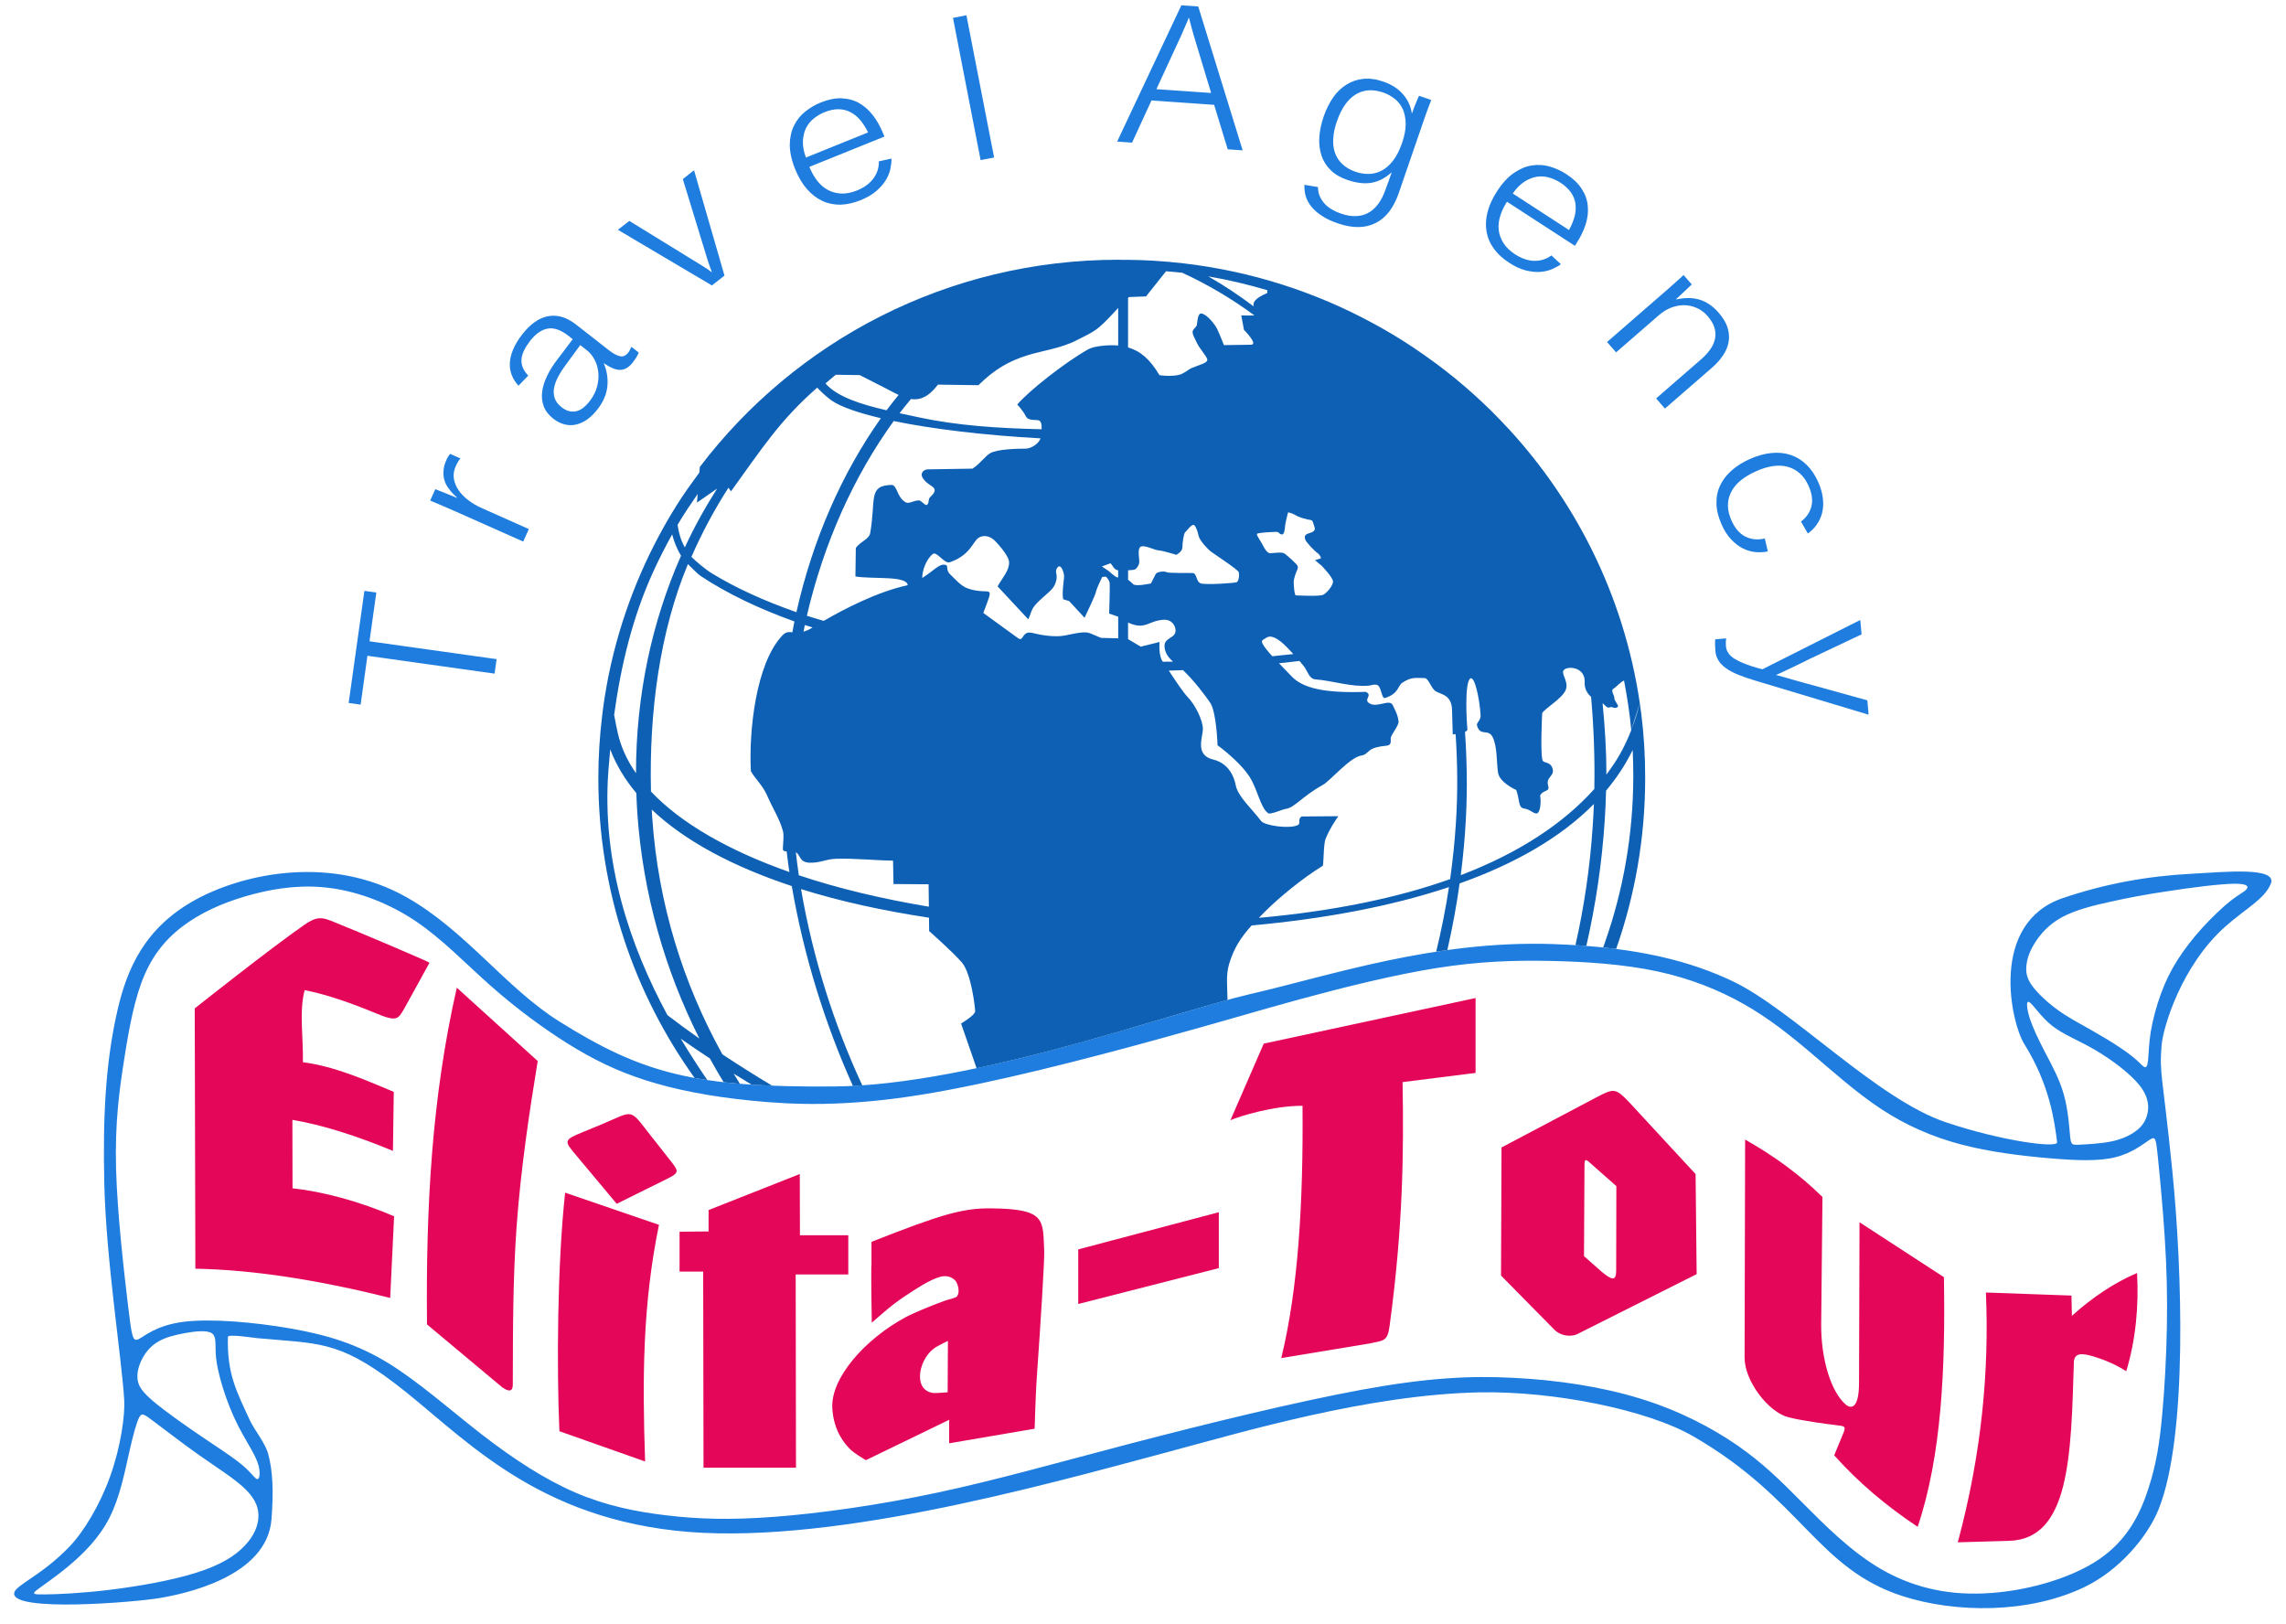
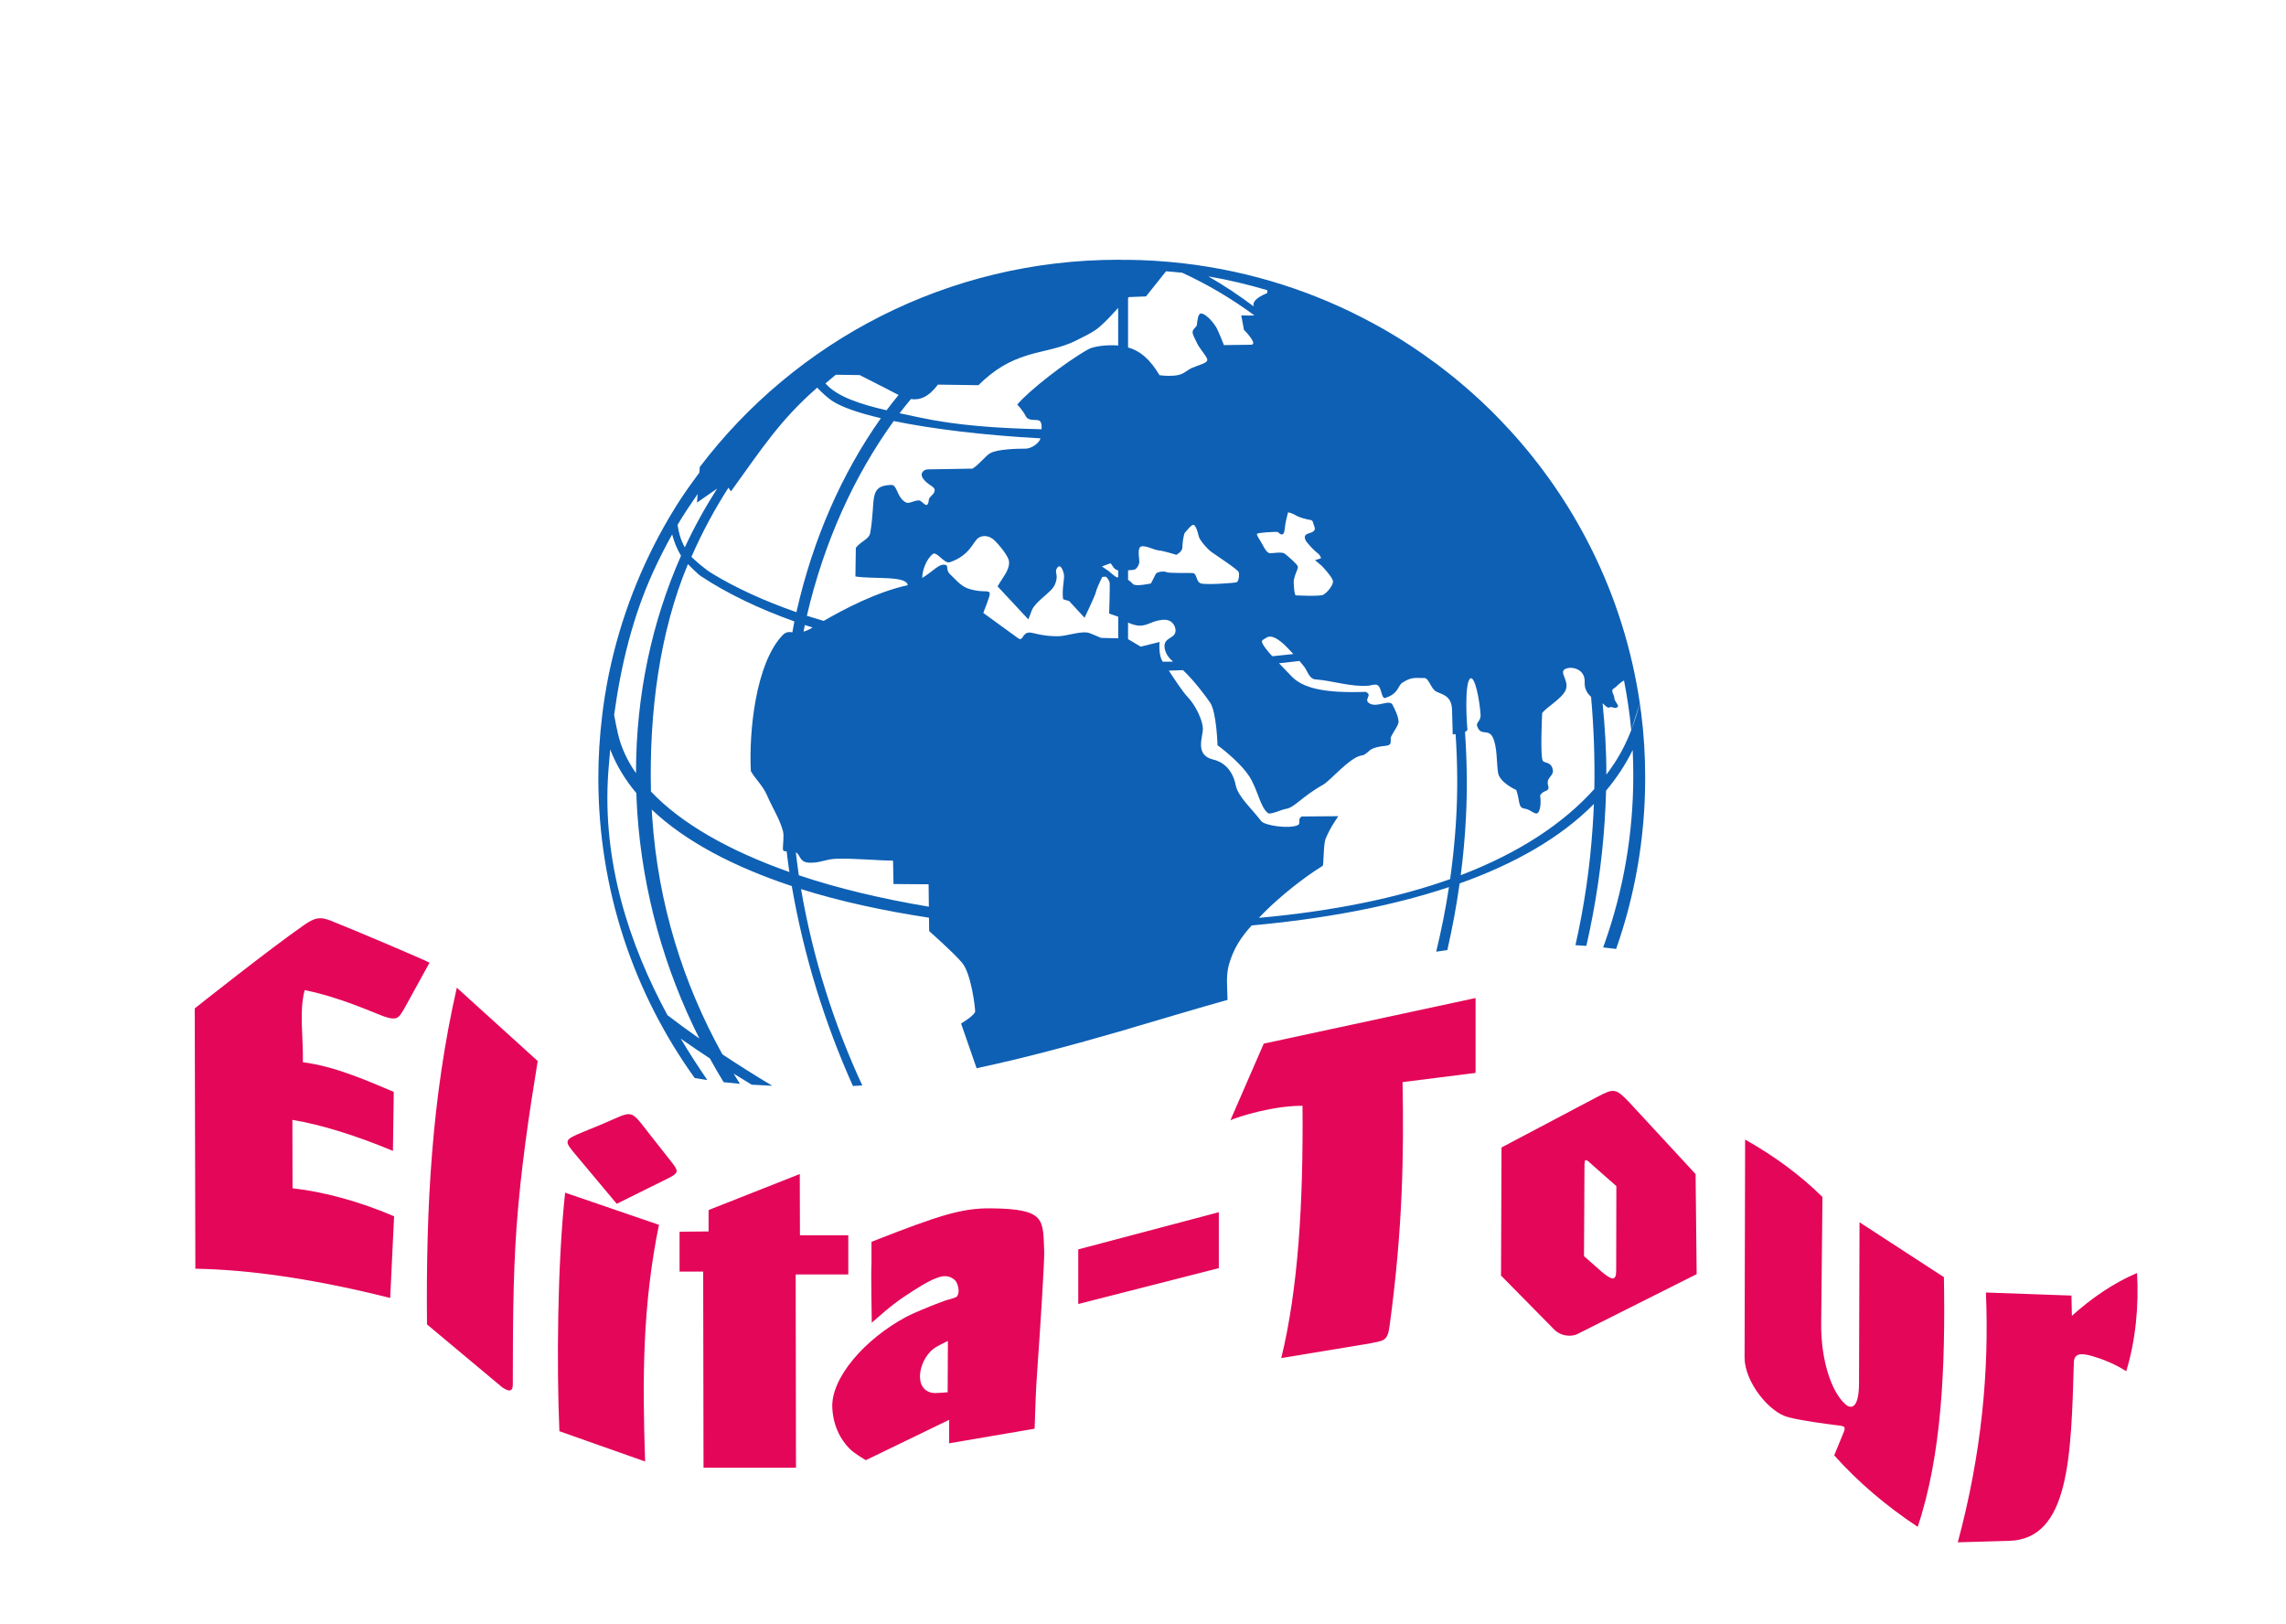
<svg xmlns="http://www.w3.org/2000/svg" version="1.1" x="0px" y="0px" width="114px" height="81px" viewBox="0 0 114 81" enable-background="new 0 0 114 81" xml:space="preserve">
  <g id="_x31__1_" enable-background="new    ">
    <g id="_x31_">
      <g>
-         <path fill-rule="evenodd" clip-rule="evenodd" fill="#1E7DDE" d="M109.321,43.571c-2.249,0.118-4.321,0.495-6.452,1.215     c-3.677,1.251-2.597,6.202-1.914,7.289c1.261,2.009,1.504,3.86,1.631,4.886c0.034,0.313-2.781-0.062-5.559-0.999     c-3.432-1.156-7.662-5.632-10.64-7.039c-1.987-0.938-4.612-1.701-8.97-1.845c-5.889-0.194-11.091,1.578-15.063,2.493     c-3.802,0.876-13.814,4.557-20.771,4.609c-6.959,0.055-9.55-0.65-13.696-3.245c-2.662-1.667-4.659-4.52-7.603-6.186     c-3.772-2.138-8.114-1.187-10.475,0.087c-2.599,1.404-3.478,3.481-3.955,5.565c-0.597,2.605-0.728,5.366-0.653,8.596     c0.083,3.804,0.875,8.775,0.994,10.823c0.041,0.718-0.152,2.276-0.708,3.819C5,75.006,4.195,76.363,3.479,77.111     c-1.407,1.471-2.711,1.929-2.772,2.329c-0.142,0.967,5.971,0.466,7.238,0.254c1.164-0.194,5.374-1.031,5.595-3.938     c0.104-1.383,0.069-2.403-0.172-3.271c-0.148-0.535-0.694-1.199-0.897-1.638c-0.682-1.471-1.157-2.352-1.104-4.182     c0.005-0.152,1.324,0.055,1.441,0.064c3.036,0.28,4.04,0.104,6.856,2.236c3.227,2.442,6.647,6.54,13.999,7.365     c7.354,0.822,18.064-2.178,24.495-3.898c3.876-1.037,10.022-2.876,15.6-2.997c3.659-0.078,8.37,0.851,10.694,2.198     c5.41,3.132,6.168,6.582,10.416,7.958c2.623,0.85,6.286,0.894,9.076-0.444c1.732-0.829,3.152-2.5,3.71-3.898     c1.452-3.644,1.167-11.974,0.68-16.828c-0.487-4.853-0.656-4.816-0.539-6.286c0.071-0.899,0.99-3.988,3.182-5.931     c1.028-0.911,1.938-1.357,2.261-2.122C113.605,43.214,110.951,43.482,109.321,43.571z M101.986,52.477     c-0.334-0.64-0.608-1.219-0.768-1.709c-0.153-0.492-0.191-0.901-0.016-0.792c0.18,0.105,0.569,0.728,1.127,1.17     c0.558,0.443,1.287,0.711,2.125,1.197c0.838,0.488,1.784,1.195,2.258,1.799c0.468,0.604,0.461,1.101,0.359,1.469     c-0.104,0.368-0.299,0.607-0.593,0.816c-0.29,0.21-0.681,0.391-1.218,0.501c-0.537,0.104-1.215,0.14-1.576,0.155     c-0.362,0.015-0.404,0.014-0.449-0.417c-0.043-0.43-0.092-1.291-0.311-2.072C102.707,53.814,102.319,53.113,101.986,52.477z      M12.199,77.085c-0.475,0.505-1.203,0.964-2.411,1.343c-1.207,0.382-2.892,0.681-4.324,0.854     c-1.428,0.174-2.601,0.222-3.214,0.228c-0.613,0.01-0.669-0.021-0.388-0.239c0.282-0.217,0.901-0.621,1.599-1.21     c0.703-0.59,1.487-1.366,2.001-2.381c0.512-1.013,0.759-2.263,0.966-3.19c0.206-0.919,0.371-1.512,0.501-1.782     c0.132-0.271,0.226-0.214,0.73,0.169c0.502,0.376,1.414,1.081,2.273,1.688c0.858,0.604,1.665,1.111,2.188,1.587     c0.524,0.475,0.762,0.919,0.769,1.41C12.896,76.052,12.675,76.592,12.199,77.085z M11.86,71.071     c0.292,0.579,0.631,1.108,0.831,1.502c0.197,0.398,0.253,0.656,0.256,0.867c0.004,0.206-0.043,0.368-0.158,0.306     c-0.113-0.063-0.296-0.348-0.751-0.724c-0.455-0.375-1.183-0.843-2.019-1.408c-0.833-0.567-1.779-1.232-2.347-1.712     c-0.571-0.479-0.767-0.77-0.811-1.111c-0.045-0.34,0.067-0.729,0.249-1.065c0.182-0.337,0.434-0.62,0.779-0.823     c0.344-0.202,0.78-0.321,1.296-0.416c0.515-0.096,1.108-0.167,1.365-0.009c0.256,0.158,0.179,0.549,0.209,1.045     c0.032,0.5,0.174,1.108,0.368,1.727C11.323,69.866,11.566,70.493,11.86,71.071z M107.955,61.746     c0.1,1.535,0.131,2.927,0.105,4.409c-0.026,1.484-0.111,3.06-0.235,4.395c-0.121,1.336-0.282,2.436-0.679,3.657     c-0.393,1.225-1.023,2.573-2.479,3.561c-1.454,0.983-3.738,1.609-5.727,1.692c-1.99,0.089-3.688-0.365-5.183-1.241     c-1.486-0.876-2.771-2.18-3.861-3.272c-1.09-1.098-1.983-1.987-3.246-2.862c-1.262-0.874-2.896-1.736-4.832-2.334     c-1.936-0.6-4.174-0.935-6.355-1.042c-2.179-0.113-4.303,0-7.582,0.599c-3.275,0.604-7.711,1.69-11.43,2.66     c-3.72,0.973-6.723,1.83-9.684,2.461c-2.96,0.633-5.879,1.039-8.134,1.21c-2.248,0.173-3.842,0.111-5.378-0.069     c-1.542-0.18-3.033-0.485-4.554-1.135c-1.521-0.656-3.067-1.66-4.639-2.874c-1.573-1.219-3.17-2.646-4.704-3.588     c-1.536-0.939-3.006-1.396-4.834-1.718c-1.823-0.32-4-0.512-5.37-0.339c-1.37,0.176-1.935,0.712-2.236,0.862     c-0.303,0.148-0.343-0.091-0.534-1.683c-0.191-1.591-0.534-4.534-0.596-6.815c-0.061-2.282,0.16-3.898,0.407-5.467     c0.246-1.568,0.521-3.083,1.034-4.246c0.512-1.163,1.264-1.972,2.196-2.6c0.931-0.629,2.042-1.076,3.239-1.388     c1.2-0.308,2.486-0.481,3.874-0.286c1.384,0.193,2.874,0.757,4.195,1.645c1.32,0.889,2.477,2.104,3.72,3.207     c1.25,1.105,2.586,2.1,3.848,2.89c1.262,0.789,2.447,1.372,3.895,1.835c1.445,0.461,3.154,0.806,5.289,1.018     c2.132,0.215,4.688,0.302,8.365-0.282c3.674-0.585,8.472-1.841,11.763-2.745c3.293-0.902,5.084-1.451,7.227-2.035     c2.148-0.585,4.646-1.207,6.77-1.547c2.122-0.338,3.871-0.396,5.682-0.36c1.812,0.036,3.689,0.166,5.346,0.519     c1.654,0.355,3.084,0.933,4.311,1.626c1.227,0.694,2.252,1.504,3.35,2.434c1.098,0.932,2.268,1.985,3.502,2.8     c1.24,0.816,2.541,1.388,3.984,1.77c1.445,0.383,3.031,0.571,4.387,0.689c1.356,0.116,2.483,0.163,3.326-0.05     c0.849-0.212,1.412-0.684,1.702-0.869c0.292-0.186,0.313-0.083,0.404,0.806C107.695,58.53,107.859,60.211,107.955,61.746z      M112.023,44.354c-0.114,0.135-0.373,0.245-0.772,0.557c-0.397,0.313-0.938,0.827-1.42,1.352c-0.476,0.526-0.894,1.065-1.235,1.6     c-0.34,0.535-0.604,1.066-0.829,1.682c-0.227,0.617-0.415,1.315-0.515,1.926c-0.096,0.61-0.099,1.129-0.133,1.423     c-0.031,0.294-0.096,0.364-0.197,0.308c-0.104-0.058-0.242-0.244-0.566-0.503c-0.32-0.26-0.819-0.591-1.316-0.893     c-0.5-0.302-0.996-0.576-1.428-0.82c-0.43-0.244-0.791-0.458-1.193-0.769c-0.4-0.311-0.836-0.72-1.085-1.068     c-0.251-0.348-0.31-0.638-0.282-0.968c0.027-0.335,0.143-0.711,0.415-1.146c0.271-0.438,0.696-0.935,1.361-1.296     c0.665-0.36,1.567-0.587,2.442-0.777c0.874-0.195,1.715-0.353,2.848-0.522c1.135-0.176,2.558-0.359,3.279-0.369     C112.115,44.058,112.141,44.219,112.023,44.354z M65.406,10.315c0.137,0.165,0.31,0.317,0.525,0.453     c0.213,0.142,0.479,0.266,0.786,0.37c0.73,0.251,1.354,0.248,1.872-0.011c0.521-0.254,0.907-0.753,1.162-1.491l1.25-3.634     c0.044-0.125,0.086-0.245,0.127-0.36c0.043-0.116,0.08-0.219,0.114-0.31c0.036-0.091,0.063-0.165,0.087-0.228     c0.022-0.061,0.037-0.103,0.043-0.119l-0.607-0.209c0,0.008-0.014,0.041-0.045,0.101c-0.025,0.058-0.057,0.132-0.093,0.219     c-0.036,0.086-0.073,0.178-0.111,0.276s-0.069,0.193-0.099,0.275l-0.013-0.003c-0.05-0.351-0.196-0.664-0.44-0.943     c-0.238-0.28-0.569-0.49-0.984-0.632c-0.355-0.125-0.689-0.167-0.996-0.136c-0.307,0.033-0.59,0.129-0.842,0.29     c-0.255,0.158-0.477,0.374-0.666,0.647c-0.186,0.271-0.345,0.591-0.469,0.949c-0.12,0.354-0.193,0.693-0.213,1.02     c-0.023,0.328,0.014,0.63,0.104,0.907c0.089,0.275,0.237,0.52,0.453,0.731c0.21,0.213,0.489,0.374,0.835,0.494     c0.467,0.16,0.876,0.205,1.23,0.14c0.352-0.068,0.678-0.239,0.968-0.507l0.013,0.004L69.29,8.913     c-0.029,0.09-0.058,0.179-0.098,0.272c-0.036,0.096-0.066,0.184-0.095,0.262c-0.104,0.298-0.23,0.545-0.381,0.742     c-0.15,0.193-0.318,0.342-0.505,0.438c-0.187,0.098-0.394,0.147-0.613,0.15c-0.22,0.008-0.456-0.034-0.704-0.12     c-0.402-0.136-0.697-0.322-0.887-0.558c-0.191-0.236-0.286-0.492-0.28-0.77l-0.677-0.113c-0.008,0.202,0.014,0.395,0.068,0.577     C65.175,9.979,65.273,10.152,65.406,10.315z M68.891,8.515c-0.203,0.103-0.411,0.157-0.634,0.159     c-0.22,0.003-0.438-0.032-0.653-0.106c-0.272-0.094-0.494-0.223-0.663-0.385c-0.172-0.162-0.294-0.352-0.368-0.566     c-0.078-0.217-0.104-0.457-0.086-0.72c0.018-0.262,0.076-0.546,0.182-0.847c0.223-0.642,0.529-1.086,0.928-1.335     c0.398-0.246,0.857-0.281,1.379-0.103c0.215,0.074,0.41,0.182,0.583,0.319c0.171,0.137,0.302,0.307,0.397,0.513     c0.092,0.21,0.139,0.452,0.145,0.733c0,0.277-0.059,0.596-0.183,0.954c-0.128,0.367-0.276,0.664-0.454,0.889     C69.288,8.246,69.098,8.409,68.891,8.515z M85.598,25.107c0.005,0.329,0.092,0.68,0.256,1.047     c0.129,0.296,0.287,0.543,0.467,0.734c0.178,0.192,0.369,0.344,0.572,0.449c0.205,0.105,0.414,0.168,0.632,0.193     c0.218,0.021,0.431,0.009,0.636-0.032l-0.152-0.644c-0.355,0.081-0.677,0.049-0.965-0.093c-0.287-0.143-0.523-0.411-0.7-0.811     c-0.223-0.501-0.231-0.964-0.026-1.388c0.203-0.426,0.623-0.78,1.26-1.063c0.299-0.137,0.582-0.22,0.847-0.257     c0.263-0.036,0.508-0.025,0.729,0.037c0.229,0.063,0.426,0.172,0.603,0.33c0.177,0.155,0.319,0.363,0.434,0.617     c0.175,0.396,0.222,0.745,0.135,1.05c-0.085,0.303-0.259,0.546-0.513,0.729l0.341,0.599c0.177-0.125,0.327-0.273,0.448-0.45     c0.123-0.177,0.213-0.371,0.268-0.589c0.054-0.218,0.063-0.453,0.035-0.715c-0.029-0.256-0.107-0.529-0.234-0.815     c-0.158-0.354-0.353-0.64-0.587-0.866c-0.233-0.224-0.495-0.385-0.789-0.483c-0.293-0.098-0.612-0.129-0.957-0.096     c-0.346,0.033-0.707,0.136-1.085,0.304c-0.346,0.155-0.645,0.344-0.895,0.563c-0.251,0.222-0.441,0.468-0.572,0.742     C85.652,24.474,85.59,24.777,85.598,25.107z M74.5,12.407c0.193,0.259,0.443,0.49,0.758,0.694     c0.297,0.193,0.574,0.322,0.834,0.385c0.262,0.063,0.5,0.089,0.715,0.074c0.215-0.017,0.411-0.062,0.586-0.136     c0.178-0.076,0.326-0.158,0.447-0.247l-0.472-0.439c-0.245,0.184-0.525,0.271-0.845,0.27c-0.314-0.003-0.638-0.114-0.969-0.326     c-0.256-0.168-0.451-0.353-0.578-0.562c-0.133-0.207-0.211-0.425-0.236-0.647c-0.026-0.226-0.002-0.459,0.074-0.7     c0.072-0.241,0.185-0.478,0.337-0.713l3.386,2.198l0.084-0.132c0.205-0.317,0.36-0.636,0.459-0.951     c0.097-0.316,0.131-0.621,0.099-0.919c-0.028-0.299-0.132-0.582-0.308-0.848c-0.173-0.268-0.432-0.51-0.768-0.728     c-0.25-0.163-0.52-0.287-0.813-0.373c-0.289-0.085-0.587-0.103-0.891-0.057c-0.304,0.045-0.598,0.17-0.896,0.371     c-0.297,0.202-0.58,0.505-0.843,0.911c-0.238,0.365-0.397,0.719-0.483,1.061c-0.082,0.34-0.098,0.661-0.043,0.966     C74.188,11.866,74.309,12.147,74.5,12.407z M76.02,9.062c0.205-0.133,0.41-0.215,0.617-0.247c0.206-0.032,0.41-0.021,0.613,0.037     c0.201,0.058,0.391,0.144,0.573,0.262c0.226,0.145,0.397,0.309,0.519,0.484c0.121,0.172,0.195,0.361,0.224,0.559     c0.027,0.2,0.014,0.41-0.04,0.631c-0.06,0.218-0.152,0.447-0.282,0.683l-2.805-1.822C75.621,9.39,75.814,9.191,76.02,9.062z      M87.633,33.308c-0.481-0.137-0.857-0.286-1.127-0.452c-0.269-0.164-0.414-0.373-0.436-0.631     c-0.006-0.058-0.006-0.121-0.006-0.195c0.002-0.072,0.009-0.139,0.016-0.196l-0.544,0.047c-0.014,0.16-0.011,0.357,0.009,0.589     c0.014,0.174,0.068,0.33,0.155,0.471c0.087,0.14,0.214,0.269,0.378,0.384c0.162,0.117,0.365,0.226,0.61,0.324     c0.245,0.101,0.526,0.197,0.856,0.295l5.641,1.696l-0.063-0.715l-2.949-0.818c-0.011-0.003-0.059-0.016-0.14-0.036     c-0.083-0.023-0.181-0.049-0.295-0.083c-0.115-0.033-0.242-0.07-0.372-0.105c-0.135-0.039-0.259-0.076-0.37-0.107     c-0.113-0.033-0.209-0.059-0.293-0.079c-0.078-0.021-0.125-0.032-0.139-0.034c0.014-0.005,0.059-0.023,0.137-0.061     c0.072-0.034,0.164-0.079,0.276-0.129c0.114-0.053,0.233-0.108,0.357-0.168c0.124-0.063,0.241-0.118,0.354-0.171     c0.108-0.051,0.203-0.097,0.277-0.133c0.082-0.039,0.123-0.06,0.126-0.069l2.743-1.297l-0.064-0.718l-4.877,2.457L87.633,33.308z      M82.737,15.709c0.192-0.165,0.394-0.287,0.61-0.371c0.219-0.082,0.434-0.122,0.653-0.119c0.212,0.005,0.421,0.052,0.62,0.141     c0.205,0.089,0.382,0.223,0.535,0.402c0.171,0.198,0.287,0.39,0.341,0.577c0.058,0.19,0.068,0.377,0.028,0.561     c-0.041,0.183-0.119,0.36-0.242,0.531c-0.119,0.17-0.271,0.334-0.45,0.488l-2.243,1.95l0.439,0.507l2.361-2.052     c0.207-0.18,0.384-0.379,0.525-0.587c0.148-0.212,0.242-0.432,0.285-0.662c0.045-0.228,0.031-0.468-0.043-0.72     c-0.074-0.247-0.223-0.502-0.449-0.76c-0.281-0.325-0.595-0.539-0.938-0.648c-0.348-0.107-0.736-0.111-1.17-0.015l-0.014-0.017     c0.047-0.039,0.111-0.098,0.193-0.176c0.088-0.079,0.167-0.158,0.248-0.233c0.085-0.082,0.161-0.152,0.229-0.216     c0.061-0.062,0.1-0.1,0.11-0.106l-0.409-0.47c-0.016,0.013-0.051,0.047-0.105,0.099c-0.061,0.054-0.13,0.115-0.211,0.19     c-0.081,0.074-0.166,0.152-0.263,0.237c-0.094,0.085-0.183,0.162-0.265,0.233l-2.971,2.583l0.452,0.515L82.737,15.709z      M49.575,7.854l-1.381-7.093l-0.67,0.131l1.378,7.092L49.575,7.854z M21.901,25.152c0.118,0.048,0.237,0.1,0.364,0.156     c0.129,0.053,0.242,0.102,0.344,0.148l3.484,1.551l0.279-0.624l-2.345-1.046c-0.241-0.105-0.461-0.233-0.664-0.387     c-0.2-0.149-0.362-0.315-0.487-0.496c-0.128-0.182-0.205-0.373-0.241-0.575c-0.034-0.205-0.004-0.408,0.087-0.618     c0.039-0.086,0.075-0.161,0.118-0.23c0.038-0.07,0.079-0.124,0.124-0.168l-0.509-0.228c-0.069,0.066-0.134,0.164-0.193,0.3     c-0.083,0.185-0.132,0.358-0.142,0.523c-0.016,0.162-0.005,0.322,0.039,0.476c0.042,0.15,0.117,0.301,0.226,0.44     c0.104,0.144,0.24,0.29,0.404,0.435l-0.008,0.019c-0.06-0.027-0.146-0.064-0.263-0.111c-0.115-0.046-0.231-0.094-0.348-0.141     c-0.112-0.043-0.216-0.085-0.308-0.122c-0.091-0.033-0.143-0.053-0.155-0.058l-0.252,0.566c0.018,0.01,0.067,0.029,0.15,0.064     C21.685,25.063,21.787,25.105,21.901,25.152z M25.858,19.234l0.484-0.504c-0.123-0.133-0.215-0.265-0.271-0.4     c-0.055-0.136-0.077-0.274-0.065-0.418s0.057-0.29,0.13-0.442c0.076-0.152,0.177-0.312,0.305-0.479     c0.274-0.347,0.562-0.548,0.869-0.604c0.311-0.057,0.657,0.063,1.036,0.358l0.214,0.172l-0.783,1.033     c-0.198,0.26-0.363,0.523-0.491,0.791c-0.132,0.271-0.215,0.532-0.248,0.786c-0.035,0.254-0.01,0.497,0.075,0.729     c0.083,0.23,0.245,0.438,0.483,0.626c0.181,0.14,0.364,0.233,0.554,0.28c0.188,0.049,0.378,0.052,0.568,0.012     c0.188-0.041,0.377-0.125,0.561-0.253c0.183-0.132,0.353-0.298,0.514-0.505c0.29-0.369,0.453-0.751,0.495-1.147     c0.039-0.396-0.021-0.773-0.174-1.141l0.008-0.011c0.146,0.103,0.284,0.181,0.418,0.24c0.13,0.057,0.254,0.087,0.369,0.088     c0.117,0.003,0.229-0.028,0.336-0.088c0.109-0.063,0.212-0.156,0.314-0.287c0.055-0.072,0.11-0.149,0.163-0.23     c0.051-0.083,0.095-0.17,0.132-0.257l-0.366-0.287c-0.024,0.041-0.045,0.091-0.072,0.145c-0.027,0.055-0.056,0.104-0.087,0.143     c-0.121,0.153-0.257,0.214-0.411,0.18c-0.153-0.032-0.339-0.133-0.556-0.301l-1.636-1.279c-0.462-0.362-0.925-0.5-1.382-0.418     c-0.459,0.083-0.891,0.384-1.302,0.908c-0.204,0.264-0.355,0.516-0.457,0.761c-0.1,0.242-0.154,0.471-0.161,0.688     c-0.008,0.213,0.027,0.414,0.105,0.604C25.606,18.911,25.715,19.082,25.858,19.234z M28.936,17.209l0.339,0.265     c0.15,0.116,0.274,0.271,0.374,0.462c0.102,0.191,0.164,0.399,0.188,0.628c0.023,0.229,0.003,0.467-0.062,0.717     c-0.065,0.25-0.186,0.49-0.368,0.723c-0.235,0.303-0.472,0.473-0.709,0.51c-0.235,0.04-0.466-0.026-0.691-0.205     c-0.175-0.138-0.294-0.291-0.348-0.458c-0.053-0.169-0.062-0.348-0.023-0.531c0.039-0.189,0.11-0.381,0.225-0.581     c0.107-0.198,0.24-0.396,0.39-0.595L28.936,17.209z M57.423,5.009l3.125,0.219l0.677,2.218l0.745,0.052l-2.215-7.174l-0.842-0.06     L55.711,7.06l0.744,0.053L57.423,5.009z M58.772,2.056c0.063-0.134,0.128-0.268,0.183-0.402c0.063-0.136,0.117-0.258,0.161-0.369     c0.051-0.109,0.087-0.202,0.119-0.277c0.03-0.074,0.046-0.121,0.05-0.136c0.006,0.01,0.02,0.053,0.039,0.127     c0.019,0.077,0.04,0.172,0.072,0.286c0.034,0.118,0.071,0.249,0.111,0.397c0.042,0.146,0.084,0.289,0.129,0.434l0.762,2.52     l-2.729-0.189L58.772,2.056z M18.323,32.702l6.341,0.89l0.101-0.722l-6.339-0.89l0.341-2.432l-0.595-0.083l-0.785,5.59     l0.597,0.083L18.323,32.702z M36.129,13.744l-1.518-5.252l-0.559,0.44l1.111,3.627c0.019,0.075,0.046,0.157,0.075,0.249     c0.027,0.092,0.06,0.185,0.089,0.279c0.03,0.094,0.063,0.185,0.095,0.271c0.031,0.088,0.059,0.162,0.083,0.225     c-0.058-0.046-0.123-0.094-0.202-0.146c-0.076-0.051-0.153-0.104-0.24-0.156c-0.084-0.053-0.168-0.105-0.252-0.156     c-0.08-0.05-0.154-0.095-0.217-0.133l-3.209-1.975l-0.571,0.443l4.688,2.775L36.129,13.744z M40.242,9.429     c0.231,0.262,0.485,0.459,0.765,0.59c0.278,0.131,0.581,0.19,0.905,0.188c0.321-0.01,0.655-0.083,1-0.222     c0.328-0.133,0.595-0.289,0.796-0.466c0.202-0.177,0.358-0.359,0.469-0.543c0.112-0.186,0.187-0.372,0.226-0.557     c0.039-0.189,0.057-0.357,0.055-0.511l-0.632,0.138c0.012,0.304-0.079,0.585-0.262,0.844c-0.188,0.257-0.46,0.459-0.822,0.606     c-0.287,0.115-0.553,0.167-0.795,0.155c-0.243-0.013-0.464-0.072-0.665-0.181c-0.199-0.108-0.379-0.262-0.532-0.461     c-0.153-0.197-0.281-0.428-0.388-0.687l3.742-1.511l-0.058-0.145c-0.144-0.353-0.316-0.662-0.519-0.921     c-0.204-0.262-0.434-0.465-0.694-0.611c-0.265-0.146-0.555-0.221-0.872-0.232c-0.319-0.011-0.662,0.062-1.038,0.211     c-0.277,0.112-0.531,0.265-0.769,0.452c-0.236,0.19-0.421,0.421-0.556,0.695c-0.138,0.275-0.207,0.591-0.213,0.948     c-0.001,0.359,0.083,0.767,0.263,1.214C39.812,8.83,40.011,9.164,40.242,9.429z M40.191,6.396     c0.094-0.186,0.219-0.348,0.384-0.481c0.164-0.133,0.344-0.239,0.542-0.321c0.251-0.1,0.484-0.15,0.696-0.148     c0.21,0.004,0.406,0.049,0.586,0.14s0.345,0.22,0.493,0.394c0.145,0.173,0.279,0.381,0.399,0.623l-3.102,1.254     c-0.109-0.3-0.157-0.571-0.15-0.813C40.052,6.798,40.101,6.581,40.191,6.396z" />
-       </g>
+         </g>
    </g>
  </g>
  <g id="_x32__1_" enable-background="new    ">
    <g id="_x32_">
      <g>
        <path fill-rule="evenodd" clip-rule="evenodd" fill="#0E60B4" d="M81.839,35.516v-0.004l-0.003-0.005     c-0.019-0.148-0.04-0.296-0.061-0.44l-0.427,1.344c-0.262,0.676-0.588,1.302-0.99,1.869c-0.079,0.118-0.165,0.232-0.251,0.347     c0.004-1.214-0.074-2.395-0.188-3.56c0.113,0.1,0.234,0.25,0.329,0.214c0.211-0.079,0.216,0.104,0.425-0.025     c0.09-0.059-0.194-0.328-0.169-0.452c0.02-0.097-0.197-0.369-0.051-0.456c0.186-0.109,0.314-0.309,0.535-0.412     c0.156,0.813,0.284,1.636,0.36,2.475c0.167-0.43,0.306-0.878,0.427-1.344c-0.397-2.703-1.213-5.271-2.385-7.635     c-0.037-0.072-0.071-0.146-0.109-0.217c-1.062-2.096-2.404-4.03-3.979-5.753l-0.075-0.08c-0.111-0.123-0.228-0.246-0.346-0.367     l-0.088-0.093c-0.11-0.116-0.229-0.233-0.34-0.348c-0.037-0.033-0.068-0.065-0.102-0.101c-0.113-0.109-0.227-0.221-0.342-0.329     c-0.036-0.035-0.074-0.072-0.111-0.106c-0.113-0.105-0.229-0.209-0.34-0.313c-0.043-0.037-0.084-0.075-0.124-0.111     c-0.114-0.101-0.228-0.202-0.345-0.303c-0.043-0.036-0.084-0.075-0.131-0.112c-0.113-0.095-0.228-0.192-0.342-0.287     c-0.047-0.038-0.096-0.075-0.139-0.114c-0.117-0.092-0.23-0.184-0.346-0.273c-0.049-0.039-0.096-0.075-0.146-0.114     c-0.11-0.086-0.227-0.174-0.34-0.26c-0.059-0.041-0.115-0.082-0.173-0.124c-0.11-0.082-0.222-0.164-0.335-0.243     c-0.057-0.041-0.116-0.082-0.175-0.125c-0.11-0.076-0.223-0.154-0.336-0.229c-0.056-0.041-0.118-0.08-0.177-0.121     c-0.117-0.074-0.229-0.149-0.346-0.224c-0.061-0.041-0.126-0.079-0.188-0.122c-0.112-0.068-0.225-0.138-0.339-0.207     c-0.064-0.042-0.133-0.081-0.2-0.121c-0.111-0.066-0.226-0.132-0.339-0.199c-0.068-0.039-0.138-0.076-0.205-0.116     c-0.117-0.064-0.231-0.127-0.346-0.19c-2.871-1.561-6.07-2.603-9.469-2.998c-0.496-0.058-0.99-0.099-1.49-0.131     c-0.422-0.025-0.852-0.04-1.28-0.044c-0.058,0-0.116,0.004-0.174,0.004c-0.099-0.001-0.196-0.008-0.296-0.008     c-8.536,0-16.115,4.06-20.88,10.335l-0.022,0.281c-0.396,0.536-0.787,1.075-1.141,1.641l-0.006,0.011     c-0.066,0.104-0.13,0.212-0.196,0.32c-0.058,0.096-0.114,0.192-0.173,0.287c-1.395,2.38-2.42,4.998-2.995,7.781     c-0.038,0.192-0.079,0.388-0.111,0.581l-0.015,0.086c-0.029,0.165-0.058,0.331-0.084,0.495c-0.012,0.074-0.022,0.149-0.033,0.222     c-0.02,0.122-0.036,0.244-0.052,0.364c-0.017,0.108-0.027,0.219-0.04,0.327c-0.125,1.023-0.191,2.065-0.191,3.122     c0,5.591,1.783,10.743,4.804,14.952c0.208,0.037,0.418,0.071,0.632,0.104c-0.45-0.657-0.896-1.346-1.327-2.066     c0.474,0.332,0.958,0.662,1.452,0.986c0.22,0.4,0.45,0.798,0.688,1.186c0.265,0.029,0.534,0.056,0.812,0.079     c-0.105-0.167-0.21-0.335-0.313-0.507c0.297,0.186,0.597,0.368,0.899,0.551c0.331,0.021,0.669,0.038,1.024,0.053     c-0.856-0.512-1.686-1.036-2.485-1.567c-1.952-3.521-3.203-7.488-3.499-11.808c-0.01-0.134-0.016-0.267-0.024-0.398     c1.669,1.586,4.084,2.854,6.983,3.815c0.6,3.472,1.644,6.84,3.049,9.969c0.156-0.009,0.311-0.018,0.468-0.027     c-1.415-3.049-2.46-6.339-3.055-9.791c1.945,0.611,4.103,1.081,6.381,1.426l0.008,0.669c0,0,1.178,1.033,1.637,1.571     c0.462,0.54,0.657,2.236,0.657,2.429c0,0.193-0.702,0.608-0.702,0.608l0.774,2.23c2.425-0.515,4.864-1.18,7.06-1.814v0.001     c0.164-0.049,0.332-0.096,0.495-0.144V51.31c1.924-0.561,3.647-1.087,4.959-1.446c-0.005-0.616-0.093-1.216,0.079-1.792     c0.241-0.81,0.611-1.354,1.124-1.921c3.537-0.324,6.91-0.934,9.84-1.913c-0.166,1.09-0.38,2.163-0.637,3.22     c0.186-0.028,0.367-0.054,0.556-0.079c0.249-1.096,0.457-2.203,0.613-3.324c2.714-0.964,5.022-2.266,6.696-3.962     c-0.016,0.382-0.035,0.757-0.061,1.124c-0.133,2.019-0.424,3.995-0.86,5.916c0.185,0.013,0.366,0.023,0.544,0.037     c0.467-2.042,0.779-4.136,0.916-6.247c0.031-0.502,0.057-1.002,0.068-1.495c0.525-0.627,0.973-1.303,1.327-2.027     c0.021,0.425,0.03,0.854,0.03,1.285c0,2.917-0.5,5.718-1.418,8.323c-0.032,0.081-0.057,0.159-0.085,0.238     c0.223,0.022,0.437,0.049,0.648,0.075c0.937-2.666,1.448-5.533,1.448-8.517C82.045,37.691,81.977,36.591,81.839,35.516z      M64.059,27.604c-0.124-0.094-0.58-0.016-0.721-0.016c-0.143,0-0.281-0.235-0.375-0.423c-0.096-0.188-0.297-0.454-0.281-0.535     c0.016-0.075,0.827-0.106,0.971-0.106c0.141,0,0.093,0.078,0.248,0.125c0.158,0.047,0.174-0.298,0.189-0.456     c0.018-0.156,0.143-0.642,0.143-0.642s0.174,0.018,0.374,0.141c0.204,0.125,0.598,0.221,0.737,0.236     c0.143,0.014,0.127,0.141,0.206,0.343c0.079,0.204-0.096,0.27-0.298,0.331c-0.207,0.063-0.207,0.187-0.156,0.313     c0.045,0.123,0.424,0.533,0.596,0.657c0.17,0.125,0.186,0.268,0.186,0.268l-0.299,0.095l0.332,0.28c0,0,0.547,0.565,0.563,0.77     c0.019,0.202-0.299,0.579-0.484,0.674c-0.188,0.095-1.287,0.031-1.365,0.031c-0.076,0-0.109-0.503-0.109-0.673     c0-0.175,0.127-0.488,0.127-0.488s0.092-0.173,0.078-0.28C64.701,28.137,64.186,27.697,64.059,27.604z M55.374,28.091     c0.096,0.054,0.144,0.307,0.387,0.355v0.346c-0.036,0-0.068-0.001-0.088-0.012c-0.097-0.048-0.379-0.299-0.379-0.299     l-0.343-0.233L55.374,28.091z M56.255,28.439c0.154-0.009,0.27-0.017,0.326-0.036c0.093-0.03,0.235-0.218,0.235-0.407     c0-0.188-0.125-0.721,0.126-0.753c0.25-0.03,0.626,0.19,0.846,0.205c0.218,0.014,0.876,0.22,0.876,0.22s0.299-0.158,0.299-0.362     c0-0.203,0.063-0.704,0.143-0.766c0.078-0.065,0.346-0.456,0.453-0.348c0.111,0.111,0.171,0.348,0.221,0.551     c0.048,0.203,0.424,0.624,0.613,0.767c0.184,0.141,1.33,0.88,1.378,1.019c0.048,0.142,0,0.456-0.093,0.502     c-0.098,0.048-1.539,0.142-1.789,0.063c-0.252-0.076-0.189-0.5-0.406-0.517c-0.221-0.016-1.207,0.017-1.318-0.048     c-0.109-0.063-0.486-0.014-0.531,0.097c-0.053,0.107-0.237,0.468-0.237,0.468s-0.771,0.174-0.895,0.031     c-0.078-0.087-0.166-0.153-0.246-0.212V28.439z M55.761,17.229c-0.56-0.045-1.226,0.042-1.477,0.182     c-1.19,0.665-3.013,2.112-3.555,2.764c0,0,0.269,0.271,0.424,0.578c0.154,0.308,0.625,0.101,0.731,0.27     c0.063,0.102,0.065,0.231,0.059,0.382c-2.17-0.046-4.227-0.187-6.091-0.587c-0.322-0.07-0.655-0.141-0.992-0.211     c0.182-0.242,0.376-0.473,0.566-0.707c0.431,0.063,0.87-0.084,1.349-0.72l2.017,0.029c0.801-0.786,1.502-1.197,2.45-1.493     c0.725-0.227,1.672-0.345,2.441-0.744c0.409-0.212,0.819-0.385,1.157-0.678c0.324-0.279,0.62-0.611,0.922-0.938V17.229z      M41.678,18.688l1.196,0.017l1.342,0.684c0.202,0.103,0.399,0.213,0.595,0.306c-0.202,0.252-0.405,0.503-0.599,0.765     c-1.27-0.293-2.47-0.671-3.047-1.34C41.339,18.97,41.508,18.83,41.678,18.688z M36.328,24.32l0.125,0.183     c1.53-2.112,2.419-3.527,4.301-5.173c0.215,0.241,0.549,0.528,0.731,0.652c0.459,0.31,1.312,0.607,2.443,0.873     c-1.952,2.762-3.393,6.04-4.212,9.673c-1.612-0.563-3.029-1.212-4.215-1.936c-0.334-0.201-0.8-0.605-1.021-0.822     C35.01,26.558,35.629,25.408,36.328,24.32z M40.135,31.169c0.125,0.042,0.26,0.078,0.387,0.12     c-0.02,0.012-0.048,0.029-0.067,0.041c-0.147,0.089-0.27,0.137-0.383,0.17C40.094,31.39,40.112,31.278,40.135,31.169z      M40.237,30.706c0.853-3.652,2.335-6.944,4.332-9.71c1.938,0.4,4.526,0.711,7.322,0.864c-0.096,0.276-0.481,0.518-0.762,0.513     c-0.409,0-1.384,0.023-1.741,0.223c-0.259,0.143-0.504,0.529-0.892,0.774c0,0-2.036,0.036-2.23,0.036     c-0.191,0-0.422,0.193-0.23,0.462c0.237,0.336,0.593,0.382,0.575,0.592c-0.017,0.209-0.276,0.296-0.292,0.463     c-0.057,0.563-0.319,0.033-0.49,0.031c-0.263-0.004-0.495,0.189-0.66,0.097c-0.462-0.253-0.41-0.882-0.727-0.87     c-1.159,0.044-0.755,0.719-1.044,2.388c-0.054,0.327-0.445,0.396-0.719,0.75l-0.021,1.427c0.852,0.145,2.572-0.054,2.607,0.436     c-1.533,0.332-3.175,1.194-4.188,1.78C40.797,30.875,40.507,30.795,40.237,30.706z M54.912,31.81c-0.031,0-0.56-0.257-0.7-0.27     c-0.447-0.045-1.025,0.185-1.463,0.188c-0.732,0.009-1.243-0.181-1.391-0.184c-0.412-0.012-0.312,0.483-0.6,0.273     c-0.285-0.209-1.148-0.835-1.722-1.251c0.599-1.575,0.374-0.829-0.769-1.22c-0.374-0.129-0.675-0.517-0.834-0.656     c-0.347-0.305-0.069-0.499-0.324-0.528c-0.298-0.035-0.514,0.278-1.118,0.66c-0.007-0.356,0.193-0.931,0.53-1.197     c0.185-0.149,0.578,0.502,0.837,0.415c1.016-0.343,1.153-1.014,1.426-1.209c0.146-0.107,0.504-0.215,0.876,0.183     c0.428,0.454,0.658,0.836,0.661,1.01c0.016,0.42-0.301,0.742-0.573,1.218l1.532,1.644c0.159-0.355,0.134-0.457,0.333-0.701     c0.309-0.372,0.836-0.711,0.961-0.972c0.265-0.532-0.004-0.637,0.124-0.86c0.147-0.259,0.295-0.023,0.36,0.302     c0.037,0.198-0.115,0.762-0.042,1.228l0.302,0.092l0.767,0.831c0,0,0.529-1.096,0.569-1.289c0.037-0.191,0.313-0.746,0.313-0.746     l0.183-0.014c0,0,0.169,0.148,0.188,0.319c0.019,0.169-0.026,1.521-0.026,1.521l0.452,0.157v1.078L54.912,31.81z M57.987,32.999     c-0.23-0.308-0.16-0.985-0.16-0.985l-0.941,0.233l-0.631-0.375v-0.827c0.231,0.113,0.492,0.179,0.719,0.146     c0.359-0.054,0.512-0.233,1.005-0.282c0.489-0.047,0.645,0.33,0.645,0.532c0,0.426-0.608,0.323-0.548,0.847     c0.035,0.313,0.224,0.532,0.42,0.706C58.329,32.998,58.156,32.998,57.987,32.999C57.987,33,57.987,32.999,57.987,32.999z      M63.164,32.396c-0.389-0.499-0.213-0.451-0.022-0.587c0.233-0.166,0.584,0,1.07,0.503c0.106,0.11,0.193,0.205,0.285,0.304     c-0.345,0.039-0.692,0.076-1.047,0.109C63.336,32.603,63.234,32.489,63.164,32.396z M63.201,14.472l-0.006,0.142     c-0.641,0.267-0.732,0.491-0.673,0.668c-0.727-0.548-1.48-1.051-2.265-1.499C61.262,13.953,62.24,14.19,63.201,14.472z      M62.555,15.728c-0.135,0.01-0.337,0.01-0.655-0.001l0.134,0.721c0,0,0.738,0.737,0.352,0.743l-1.35,0.019     c0,0-0.211-0.54-0.338-0.804c-0.125-0.26-0.548-0.767-0.799-0.773c-0.156-0.006-0.185,0.337-0.213,0.575     c-0.012,0.092-0.187,0.185-0.21,0.323c-0.021,0.146,0.108,0.34,0.2,0.545c0.148,0.326,0.49,0.664,0.529,0.848     c0.034,0.175-0.365,0.257-0.764,0.423c-0.212,0.089-0.383,0.286-0.662,0.35c-0.304,0.068-0.692,0.052-0.957,0.012     c-0.47-0.79-0.952-1.207-1.567-1.384v-2.468c0.015-0.013,0.028-0.03,0.043-0.043l0.853-0.033l0.998-1.253     c0.269,0.023,0.539,0.042,0.806,0.073C60.193,14.168,61.407,14.881,62.555,15.728z M34.793,24.631l-0.035,0.433l1.004-0.698     c-0.595,0.935-1.138,1.91-1.61,2.93c-0.197-0.348-0.305-0.719-0.362-1.123C34.101,25.641,34.448,25.137,34.793,24.631z      M32.568,28.528c0.294-0.643,0.61-1.267,0.951-1.878c0.099,0.371,0.24,0.731,0.443,1.063c-1.447,3.275-2.246,6.944-2.246,10.843     c-0.445-0.637-0.751-1.303-0.906-1.994c-0.055-0.234-0.116-0.544-0.184-0.91C30.97,33.143,31.557,30.75,32.568,28.528z      M34.878,51.792c-0.55-0.386-1.079-0.775-1.592-1.167c-1.892-3.501-3.28-7.653-2.947-12.178c0.027-0.362,0.059-0.721,0.091-1.077     c0.296,0.776,0.736,1.504,1.304,2.181c0.011,0.331,0.026,0.663,0.048,0.995C32.062,44.564,33.155,48.367,34.878,51.792z      M32.463,39.472c-0.096-3.98,0.441-7.98,1.843-11.34c0.133,0.129,0.478,0.489,0.646,0.599c1.314,0.87,2.89,1.623,4.664,2.259     c-0.038,0.178-0.066,0.361-0.101,0.541c-0.175-0.021-0.319-0.031-0.494,0.151c-1.346,1.419-1.678,4.825-1.577,6.771     c0.192,0.359,0.587,0.705,0.805,1.204c0.283,0.658,0.624,1.158,0.796,1.788c0.06,0.228,0,0.61-0.004,0.879     c-0.001,0.118,0.077,0.132,0.188,0.129c0.035,0.278,0.065,0.557,0.107,0.837c0.013,0.067,0.023,0.131,0.031,0.197     C36.341,42.42,33.961,41.056,32.463,39.472z M39.835,43.647l-0.017-0.127c-0.051-0.341-0.089-0.679-0.13-1.017     c0.243,0.131,0.159,0.503,0.689,0.518c0.514,0.018,0.792-0.175,1.309-0.195c0.87-0.033,1.977,0.083,2.849,0.092l0.023,1.167     l1.75,0.012l0.013,1.118C43.955,44.819,41.767,44.296,39.835,43.647z M72.604,41.042c-0.059,0.94-0.159,1.872-0.287,2.797     c-2.629,0.938-5.807,1.595-9.54,1.933c0.11-0.112,0.212-0.22,0.334-0.34c0.743-0.731,1.853-1.64,2.847-2.252     c0.061-0.036,0.031-1.05,0.147-1.346c0.229-0.577,0.638-1.132,0.638-1.132l-1.829,0.014c-0.239,0.146-0.011,0.344-0.2,0.434     c-0.419,0.195-1.65,0.025-1.825-0.21c-0.413-0.555-1.151-1.211-1.261-1.767c-0.184-0.938-0.787-1.217-1.123-1.295     c-0.936-0.222-0.519-1.11-0.519-1.533c0-0.424-0.377-1.191-0.748-1.575c-0.259-0.271-0.655-0.88-0.95-1.328     c0.236-0.006,0.471-0.015,0.706-0.024c0.536,0.498,1.135,1.299,1.354,1.621c0.32,0.467,0.369,2.125,0.369,2.125     c0.453,0.334,1.196,0.968,1.564,1.522c0.44,0.658,0.559,1.583,0.961,1.867c0.117,0.082,0.711-0.192,0.859-0.211     c0.457-0.055,0.814-0.616,1.88-1.208c0.348-0.192,1.356-1.391,1.924-1.46c0.228-0.026,0.339-0.258,0.554-0.343     c0.641-0.254,0.942,0.025,0.893-0.492c-0.014-0.171,0.404-0.64,0.393-0.85c-0.021-0.336-0.221-0.67-0.29-0.824     c-0.146-0.344-0.829,0.188-1.206-0.12c-0.232-0.191,0.221-0.384-0.145-0.544c-2.064,0.075-3.145-0.185-3.707-0.787     c-0.195-0.208-0.411-0.428-0.614-0.638c0.342-0.036,0.683-0.072,1.021-0.114c0.087,0.103,0.175,0.204,0.258,0.316     c0.148,0.213,0.238,0.581,0.537,0.602c0.846,0.06,1.771,0.388,2.654,0.313c0.137-0.01,0.385-0.127,0.504,0.025     c0.144,0.182,0.158,0.638,0.313,0.589c0.688-0.213,0.633-0.609,0.855-0.756c0.479-0.314,0.66-0.232,1.101-0.239     c0.211-0.005,0.306,0.431,0.522,0.622c0.232,0.205,0.848,0.147,0.865,0.981l0.033,1.209c0,0,0.061-0.004,0.144-0.015     C72.687,38.08,72.701,39.562,72.604,41.042z M79.507,39.347c-1.555,1.731-3.763,3.188-6.661,4.297     c0.124-0.961,0.212-1.93,0.26-2.9c0.073-1.44,0.047-2.854-0.048-4.245c0.076-0.036,0.128-0.081,0.12-0.138     c-0.03-0.212-0.161-2.314,0.141-2.524c0.225-0.155,0.468,1.037,0.516,1.823c0.016,0.275-0.222,0.374-0.179,0.523     c0.171,0.573,0.552,0.121,0.784,0.582c0.23,0.463,0.189,1.267,0.265,1.768c0.079,0.501,0.909,0.863,0.909,0.863     c0.182,0.502,0.082,0.886,0.4,0.925c0.301,0.034,0.52,0.321,0.662,0.228c0.113-0.074,0.193-0.451,0.129-0.877     c0.139-0.296,0.494-0.165,0.402-0.48c-0.13-0.442,0.289-0.466,0.23-0.805c-0.069-0.395-0.408-0.331-0.492-0.433     c-0.152-0.193-0.039-2.391-0.039-2.391c0.17-0.266,1.008-0.732,1.176-1.162c0.174-0.444-0.317-0.854-0.056-1.022     c0.284-0.184,1.036-0.051,0.999,0.643c-0.017,0.343,0.146,0.576,0.32,0.729C79.483,36.297,79.536,37.855,79.507,39.347z" />
      </g>
    </g>
  </g>
  <g id="_x33__1_" enable-background="new    ">
    <g id="_x33_">
      <g>
        <path fill-rule="evenodd" clip-rule="evenodd" fill="#E40659" d="M61.36,55.862c0.458-0.199,2.149-0.724,3.595-0.719     c0.043,4.909-0.223,9.145-1.059,12.582l4.374-0.723c0.743-0.159,0.919-0.099,1.026-0.873c0.665-4.889,0.713-8.577,0.648-12.167     l3.641-0.458v-3.734l-10.563,2.273L61.36,55.862z M81.258,54.98c-0.682-0.716-0.766-0.723-1.629-0.267l-4.75,2.509l-0.025,6.387     l2.594,2.632c0.389,0.443,0.966,0.414,1.213,0.286l5.949-2.988l-0.053-4.99L81.258,54.98z M80.597,63.359     c0.002,0.558-0.233,0.469-0.731,0.054l-0.874-0.772l0.024-4.452c-0.003-0.474,0.053-0.408,0.453-0.043l1.137,1.002L80.597,63.359     z M92.732,60.951l-0.025,8.025c-0.004,1.313-0.418,1.279-0.668,1.061c-0.716-0.619-1.234-2.229-1.219-4.014l0.064-6.331     c-1.105-1.093-2.398-2.042-3.857-2.864L87,67.701c-0.002,1.185,1.209,2.739,2.199,2.979c0.695,0.173,1.838,0.326,2.448,0.399     c0.368,0.046,0.413,0.062,0.272,0.403l-0.449,1.093c1.209,1.354,2.606,2.532,4.163,3.565c1.192-3.554,1.386-7.901,1.308-12.451     L92.732,60.951z M106.572,63.483c-1.174,0.5-2.247,1.236-3.249,2.134l-0.022-1.01l-4.266-0.152     c0.168,3.913-0.213,8.034-1.402,12.457l2.555-0.073c3.031-0.085,3.092-4.238,3.233-8.899c0.013-0.491,0.413-0.461,0.94-0.308     c0.5,0.146,1.123,0.391,1.672,0.749C106.509,66.81,106.664,65.111,106.572,63.483z M28.183,59.476     c-0.392,3.575-0.425,8.75-0.286,11.896l4.274,1.509c-0.14-4.146-0.129-7.797,0.691-11.802L28.183,59.476z M21.294,66.045     l3.759,3.144c0.48,0.325,0.52,0.052,0.52-0.167c0.008-2.521-0.004-5.175,0.19-7.868c0.205-2.839,0.637-5.717,1.052-8.242     l-4.034-3.658C21.532,54.737,21.236,60.17,21.294,66.045z M32.467,56.651c-1.113-1.415-0.813-1.277-2.465-0.581l-0.905,0.371     c-1.022,0.422-0.976,0.442-0.334,1.208l1.993,2.382l2.5-1.239c0.685-0.338,0.592-0.388,0.053-1.072L32.467,56.651z      M16.482,45.908c-0.509-0.199-0.77-0.158-1.302,0.21c-1.664,1.148-5.469,4.169-5.469,4.169l0.031,12.981     c2.881,0.05,6.141,0.562,9.716,1.458l0.195-4.073c-1.717-0.74-3.561-1.235-5.065-1.395l-0.007-3.413     c1.426,0.238,3.164,0.775,5.014,1.548l0.041-2.945c-1.524-0.638-2.956-1.268-4.532-1.478c0.029-1.197-0.197-2.554,0.091-3.594     c1.17,0.233,2.371,0.668,3.58,1.166c1.032,0.43,1.078,0.271,1.381-0.239l1.263-2.293C21.436,47.982,17.898,46.47,16.482,45.908z      M53.771,65.029l7.01-1.789v-2.789l-7.01,1.854V65.029z M49.422,60.258c-1.427-0.014-2.509,0.309-5.962,1.67v1.089     c-0.033,0.361,0.015,2.943,0.015,2.943c0.213-0.177,0.932-0.85,1.637-1.313c0.629-0.415,1.233-0.816,1.768-0.974     c0.396-0.116,0.727,0.082,0.825,0.283c0.063,0.127,0.172,0.465,0.028,0.683c-0.064,0.093-0.44,0.163-0.579,0.212     c-0.813,0.292-1.677,0.668-1.952,0.813c-2.083,1.113-3.78,3.065-3.696,4.555c0.065,1.178,0.654,1.812,0.875,2.037     c0.221,0.229,0.8,0.559,0.8,0.559l4.153-2.012v1.171l4.256-0.726c0.021-0.004,0.022-1.269,0.13-2.804     c0.172-2.424,0.374-5.637,0.353-6.056C52.005,60.811,52.158,60.285,49.422,60.258z M47.258,69.429c0,0-0.616,0.059-0.758,0.031     c-1.033-0.18-0.648-1.813,0.195-2.294c0.23-0.132,0.576-0.297,0.576-0.297L47.258,69.429z M42.303,63.554V61.6h-2.411     l-0.008-3.053l-4.548,1.796v1.066l-1.447,0.014v1.988h1.178l0.017,9.78h4.611l-0.015-9.638H42.303z" />
      </g>
    </g>
  </g>
</svg>